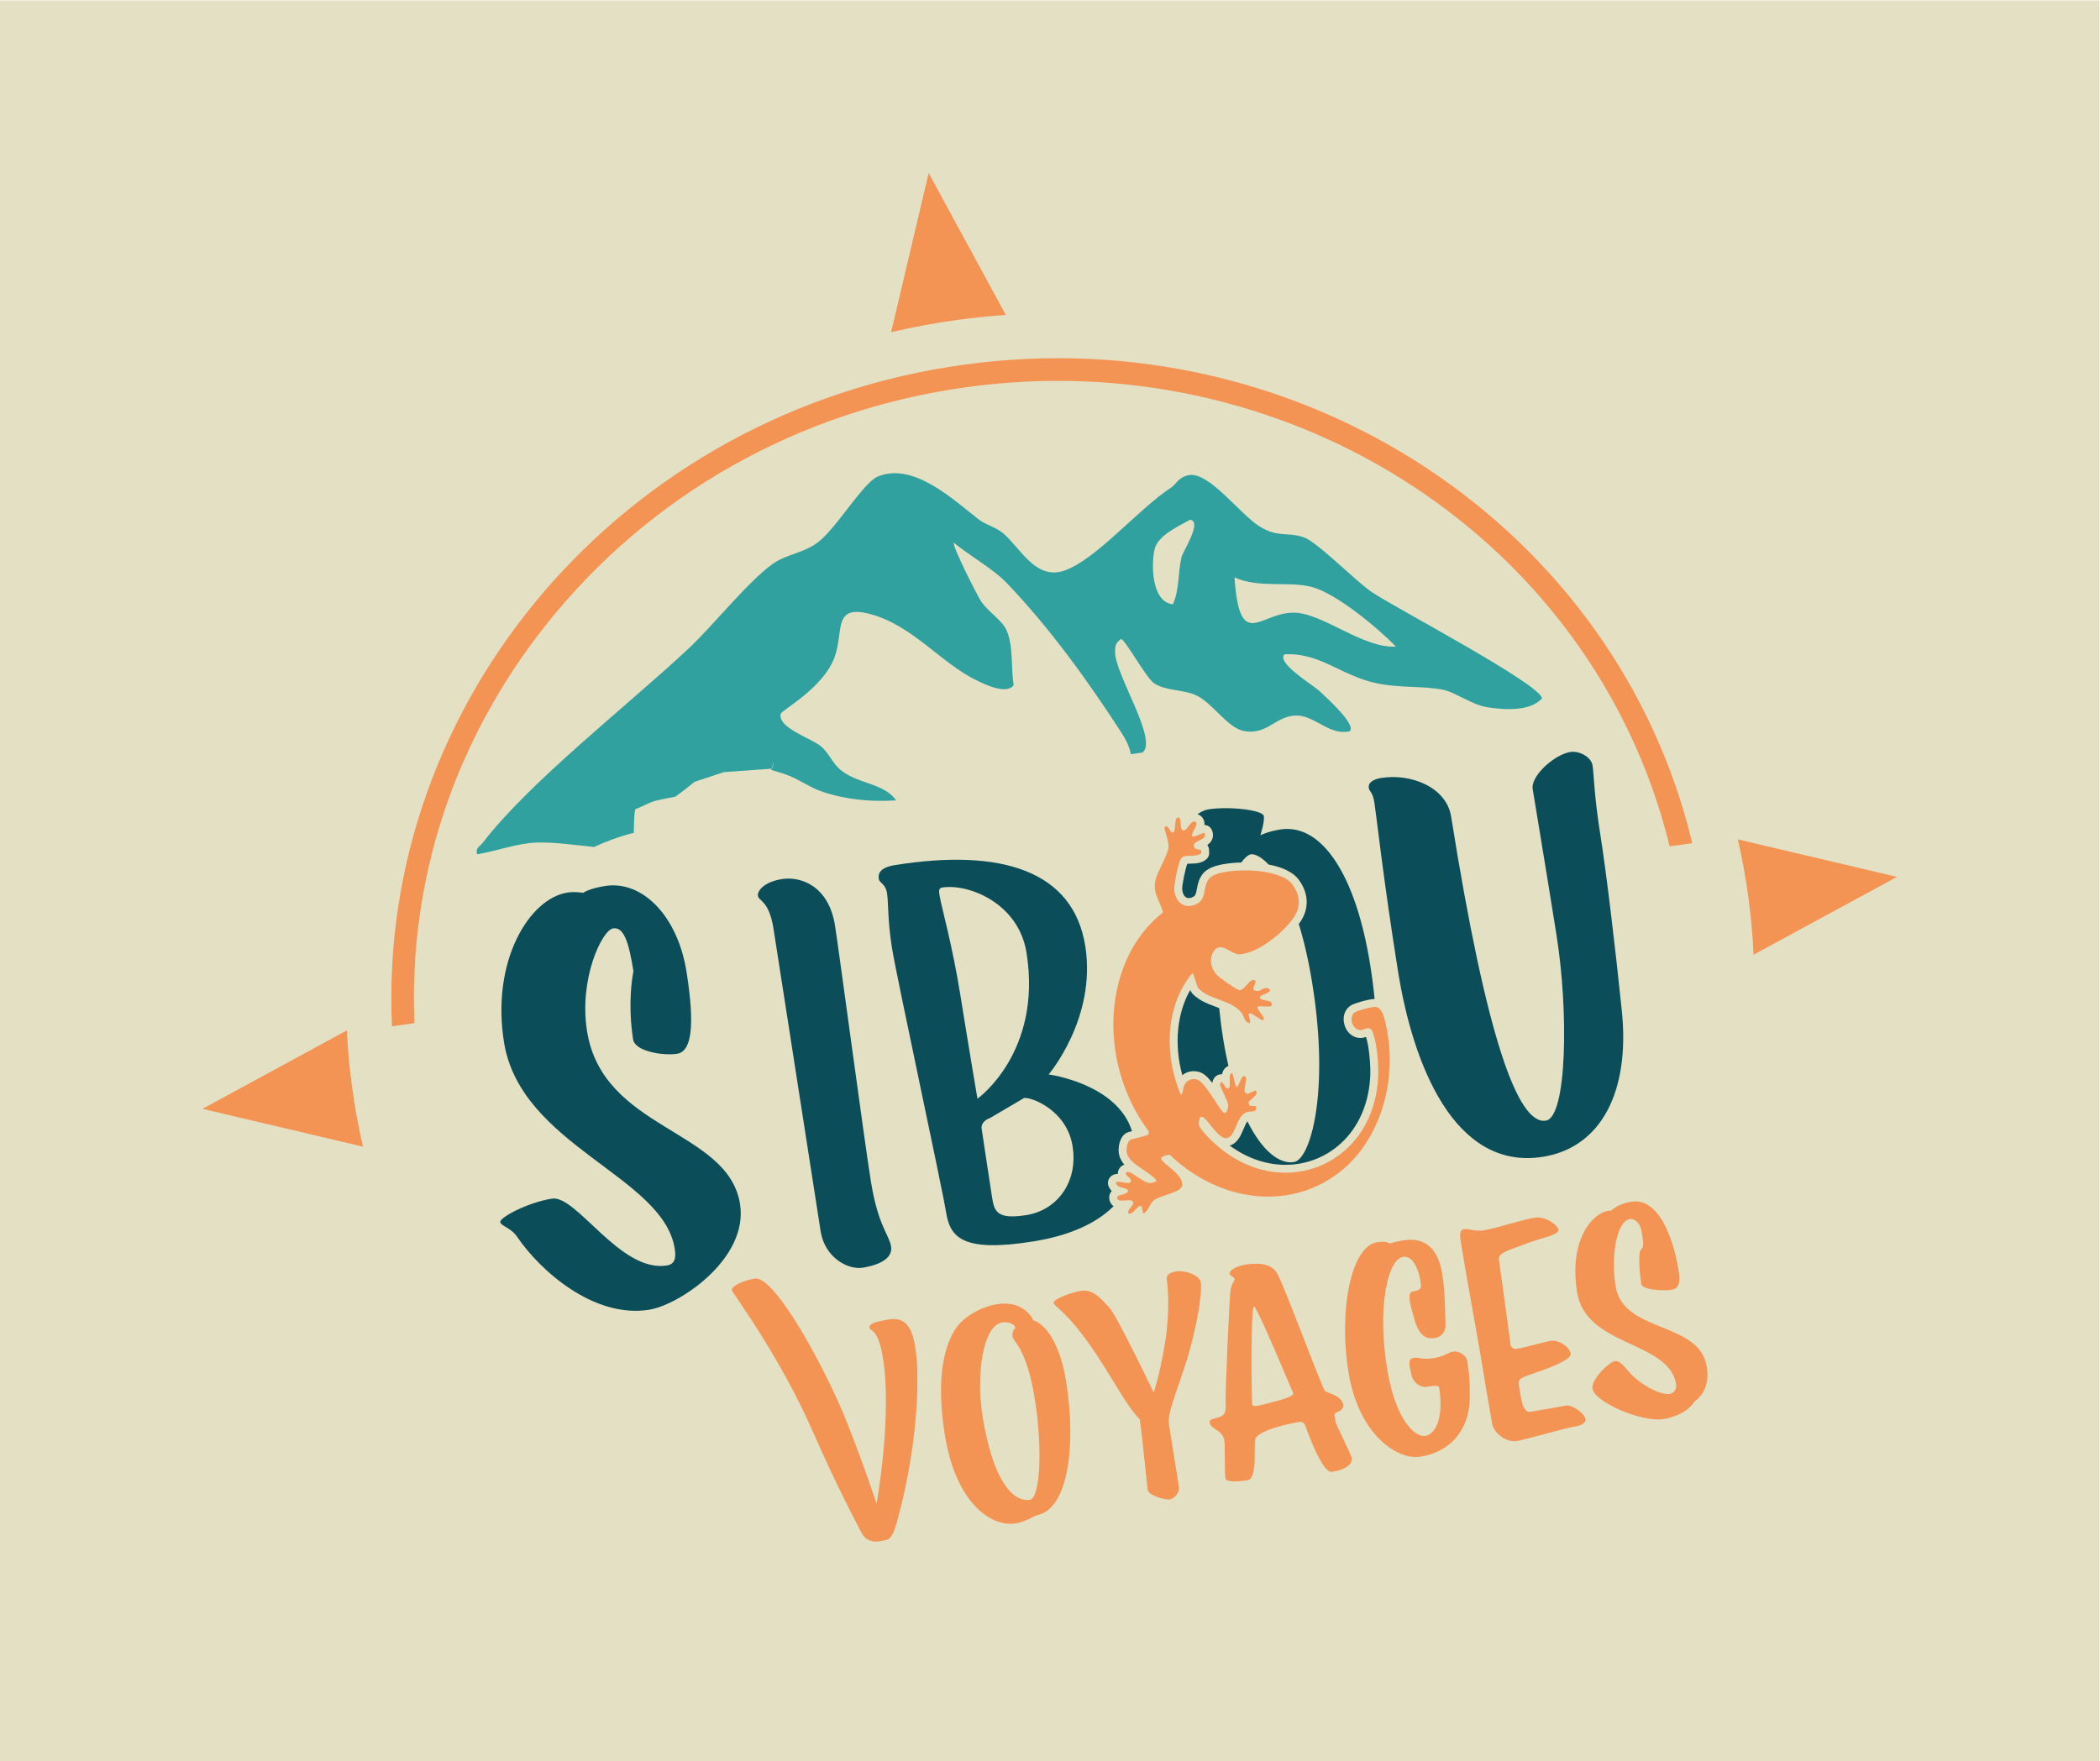
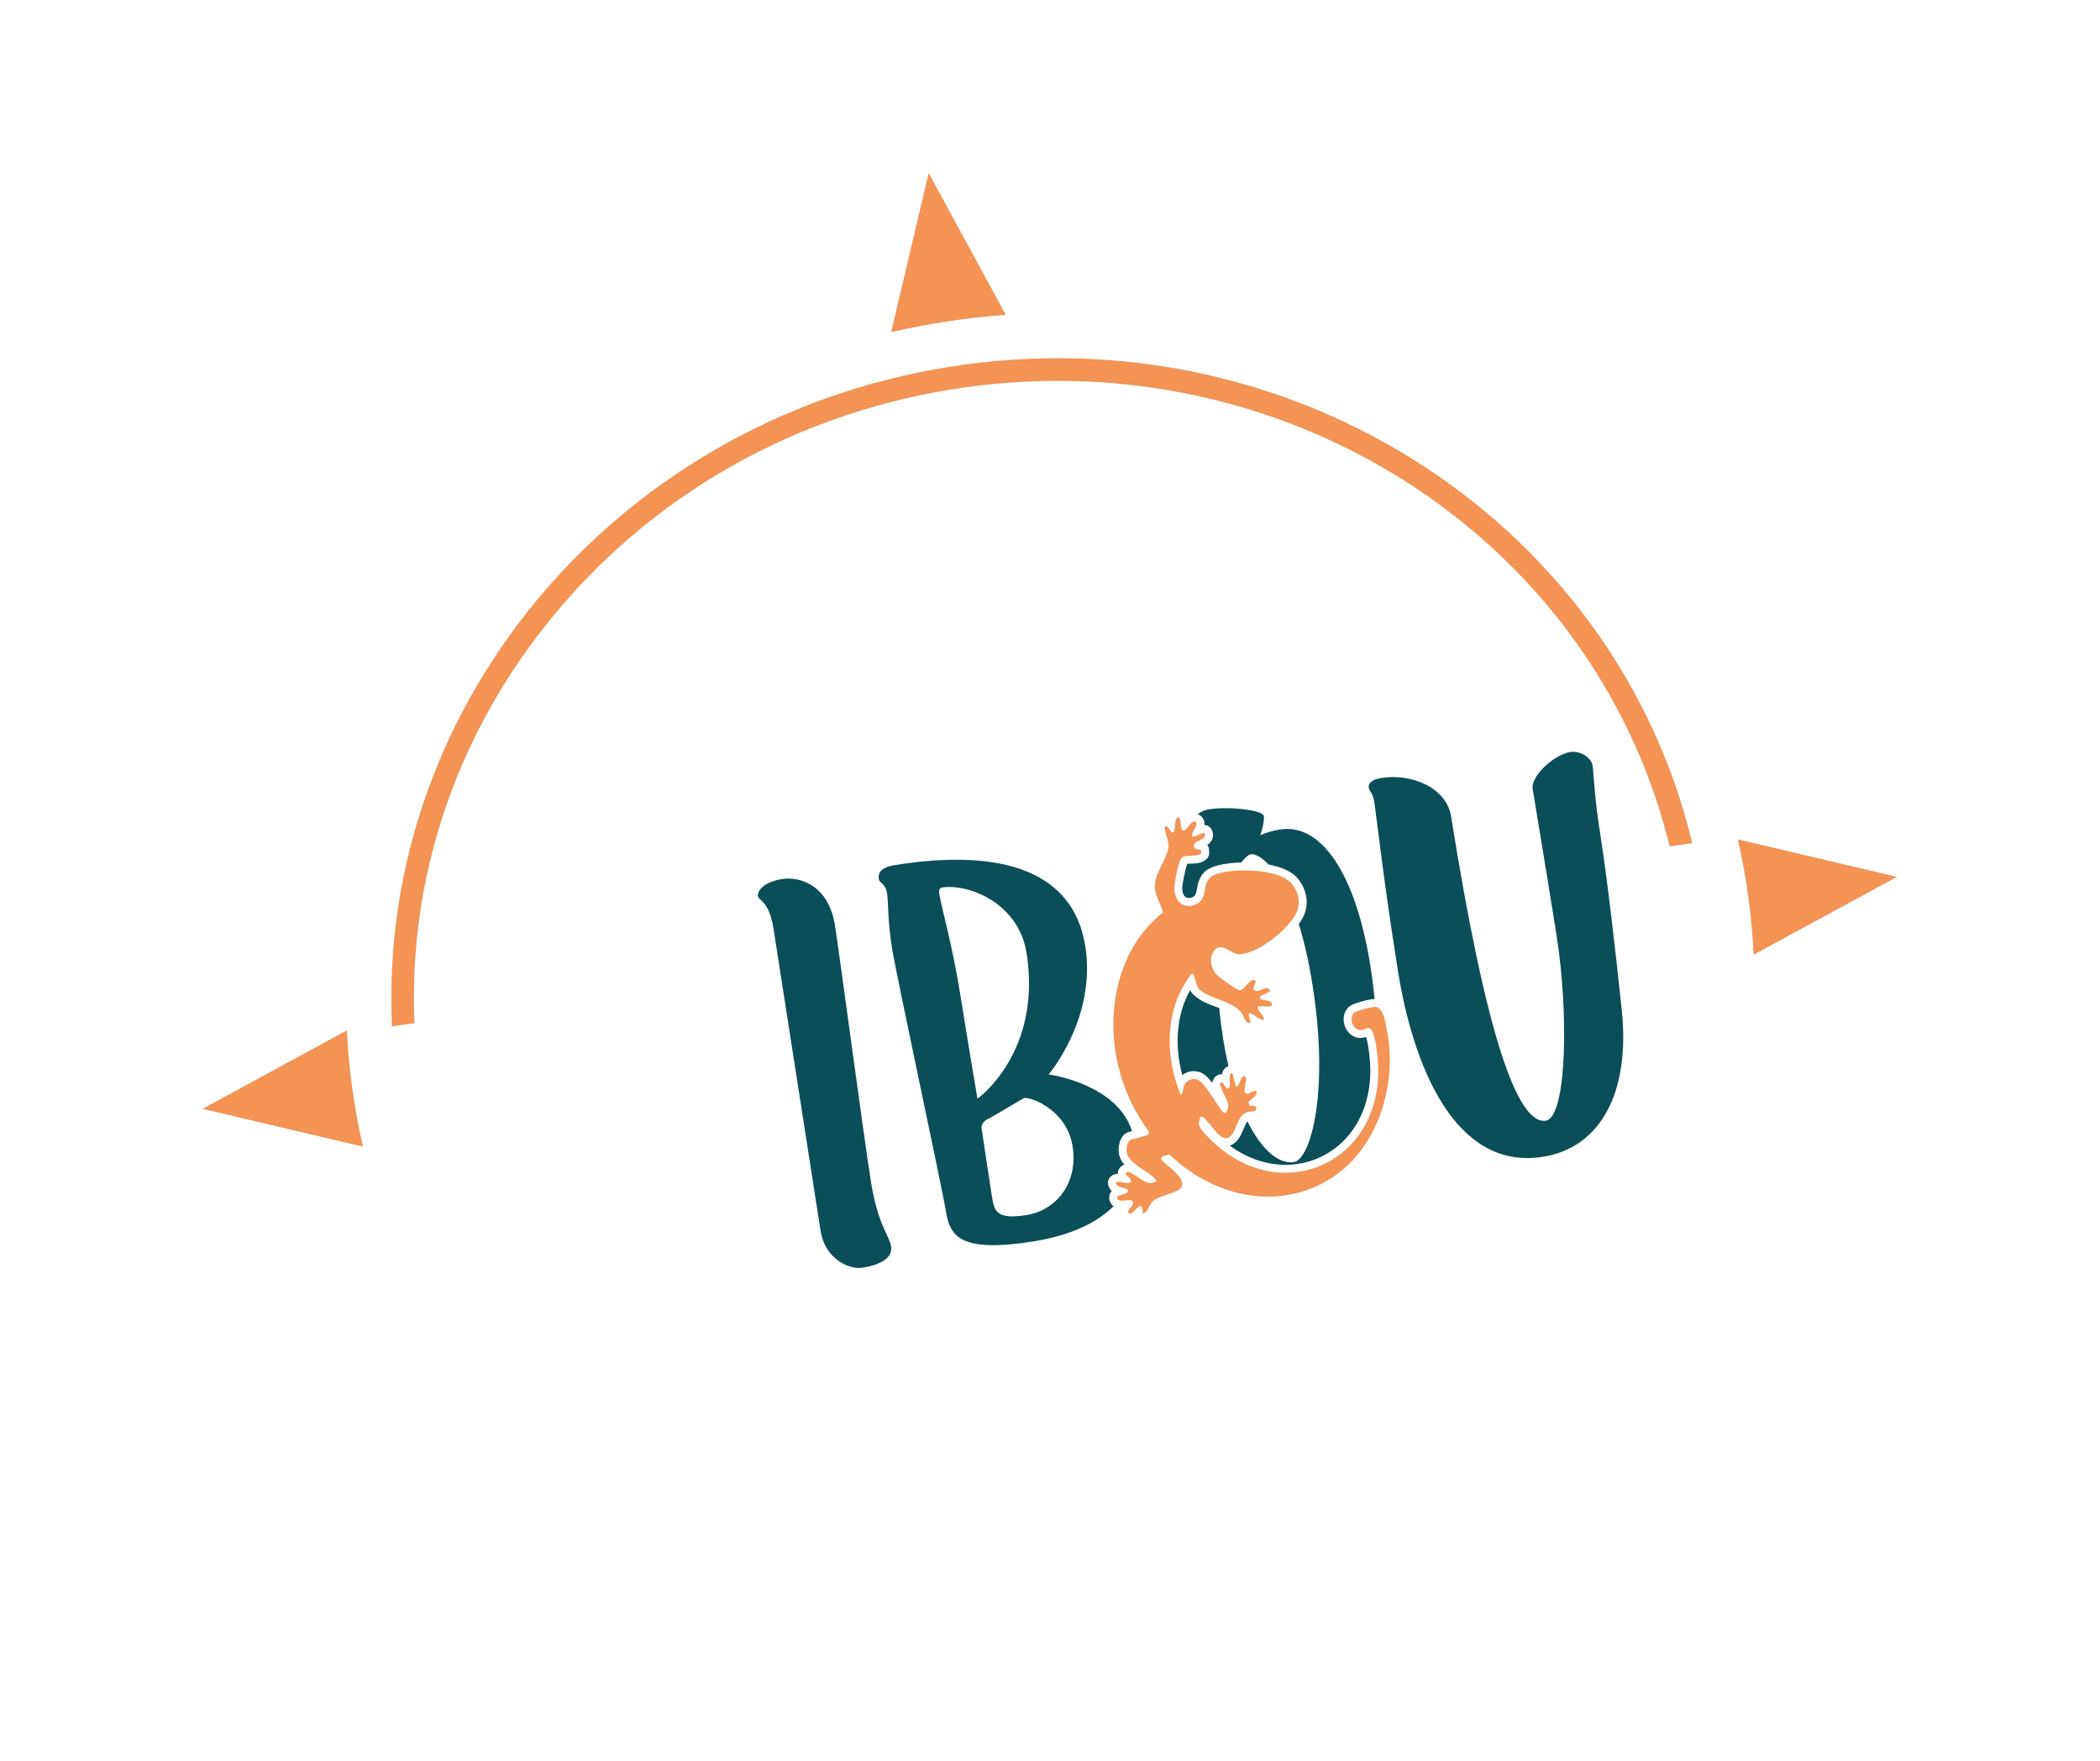
<svg xmlns="http://www.w3.org/2000/svg" version="1.1" id="svg824" xml:space="preserve" width="701.133" height="588.127" viewBox="0 0 701.133 588.127">
  <defs id="defs828">
    <clipPath clipPathUnits="userSpaceOnUse" id="clipPath840">
      <path d="M 0,441.095 H 525.85 V 0 H 0 Z" id="path838" />
    </clipPath>
    <clipPath clipPathUnits="userSpaceOnUse" id="clipPath868">
      <path d="M 0,441.095 H 525.85 V 0 H 0 Z" id="path866" />
    </clipPath>
    <clipPath clipPathUnits="userSpaceOnUse" id="clipPath880">
-       <path d="M 0,441.095 H 525.85 V 0 H 0 Z" id="path878" />
-     </clipPath>
+       </clipPath>
    <clipPath clipPathUnits="userSpaceOnUse" id="clipPath916">
-       <path d="M 0,441.095 H 525.85 V 0 H 0 Z" id="path914" />
+       <path d="M 0,441.095 V 0 H 0 Z" id="path914" />
    </clipPath>
    <clipPath clipPathUnits="userSpaceOnUse" id="clipPath928">
      <path d="M 0,441.095 H 525.85 V 0 H 0 Z" id="path926" />
    </clipPath>
  </defs>
  <g id="g830" transform="matrix(1.333,0,0,-1.333,0,588.127)">
-     <path d="M 0,0 H 525.85 V 441.094 H 0 Z" style="fill:#e4e0c4;fill-opacity:1;fill-rule:nonzero;stroke:none" id="path832" />
    <g id="g834">
      <g id="g836" clip-path="url(#clipPath840)">
        <g id="g842" transform="translate(398.885,249.419)">
          <path d="m 0,0 c 0.343,-2.149 0.353,-7.332 1.945,-17.319 1.59,-9.986 3.856,-29.329 5.354,-43.868 2.201,-20.648 -5.258,-34.54 -19.74,-36.848 -22.322,-3.557 -32.62,23.449 -36.306,46.584 -3.686,23.133 -5.427,39.189 -5.889,42.096 -0.464,2.908 -1.242,2.655 -1.423,3.793 -0.181,1.137 0.893,2.086 3.151,2.447 7.442,1.185 16.312,-2.328 17.479,-9.66 8.783,-55.117 16.682,-77.32 23.724,-76.199 5.314,0.847 5.721,27.357 2.68,46.444 -3.042,19.09 -5.451,33.354 -5.976,36.641 -0.524,3.286 5.437,8.642 9.421,9.278 C -3.32,3.749 -0.341,2.15 0,0" style="fill:#0b4e5a;fill-opacity:1;fill-rule:nonzero;stroke:none" id="path844" />
        </g>
        <g id="g846" transform="translate(306.363,180.947)">
          <path d="m 0,0 c -0.43,2.69 -0.75,5.26 -0.99,7.7 -0.28,0.1 -0.56,0.21 -0.83,0.31 -1.2,0.45 -2.44,0.91 -3.53,1.53 -0.9,0.51 -2.48,1.53 -2.9,2.68 -3.36,-5.86 -4.07,-13.75 -1.98,-21.34 0.8,0.66 1.78,1.01 2.85,1.01 0.42,0 0.86,-0.05 1.29,-0.17 1.17,-0.3 2.22,-1.27 3.36,-2.76 l 0.03,0.15 c 0.34,1.48 1.39,2.01 2.26,2.01 0.05,0 0.1,0 0.16,-0.01 0.1,0.54 0.3,1.06 0.72,1.49 0.25,0.27 0.55,0.47 0.88,0.6 C 0.83,-4.67 0.38,-2.4 0,0 m 34.52,0.21 h -0.14 c -1.92,0 -3.56,1.42 -4.06,3.52 -0.49,2.02 0.28,3.94 1.91,4.77 0.94,0.47 4.13,1.43 5.7,1.48 -0.26,2.7 -0.62,5.53 -1.09,8.47 C 33.22,41.2 24.63,54.09 14.26,52.44 11.21,51.95 9.31,51 9.31,51 c 0,0 1.11,3.29 0.87,4.81 -0.24,1.51 -8.71,2.5 -13.89,1.67 -0.82,-0.13 -1.74,-0.53 -2.71,-1.2 0.64,-0.21 1.15,-0.64 1.45,-1.22 0.26,-0.5 0.32,-0.99 0.26,-1.48 0.82,-0.03 1.83,-0.55 2.1,-1.95 0.29,-1.54 -0.53,-2.49 -1.37,-3.08 0.26,-0.32 0.42,-0.72 0.44,-1.16 l 0.04,-0.78 c 0.03,-0.58 -0.2,-1.14 -0.62,-1.54 -1.2,-1.13 -2.76,-1.15 -3.91,-1.18 -0.3,0 -0.72,-0.01 -0.97,-0.05 -0.5,-1.34 -1.37,-5.55 -1.26,-6.5 0.1,-0.77 0.46,-2.08 1.64,-2.08 0.36,0 0.75,0.11 1.15,0.33 0.52,0.29 0.66,0.7 0.91,2.06 0.29,1.52 0.71,3.82 3.28,5.1 1.64,0.82 4.52,1.34 7.81,1.42 0.95,1.28 1.81,1.95 2.41,2.05 0.89,0.14 2.51,-0.51 4.44,-2.56 2.93,-0.55 5.99,-1.65 7.59,-3.85 2.5,-3.41 2.6,-7.28 0.28,-10.62 -0.1,-0.14 -0.2,-0.28 -0.31,-0.43 1.28,-4.12 2.46,-9.13 3.43,-15.21 4.31,-27.06 -0.52,-43.77 -4.64,-44.43 -3.69,-0.59 -8.03,2.89 -11.66,10.22 -0.34,-0.45 -0.65,-1.18 -0.97,-1.94 -0.37,-0.87 -0.74,-1.78 -1.33,-2.57 -0.69,-0.94 -1.45,-1.39 -2.13,-1.58 4.32,-3.16 9.1,-4.82 13.98,-4.82 5.54,0 10.73,2.17 14.63,6.11 4.34,4.4 6.69,10.71 6.61,17.77 C 36.83,-5.4 36.44,-1.5 35.78,0.47 35.42,0.35 34.99,0.23 34.52,0.21 M 0,0 c -0.43,2.69 -0.75,5.26 -0.99,7.7 -0.28,0.1 -0.56,0.21 -0.83,0.31 -1.2,0.45 -2.44,0.91 -3.53,1.53 -0.9,0.51 -2.48,1.53 -2.9,2.68 -3.36,-5.86 -4.07,-13.75 -1.98,-21.34 0.8,0.66 1.78,1.01 2.85,1.01 0.42,0 0.86,-0.05 1.29,-0.17 1.17,-0.3 2.22,-1.27 3.36,-2.76 l 0.03,0.15 c 0.34,1.48 1.39,2.01 2.26,2.01 0.05,0 0.1,0 0.16,-0.01 0.1,0.54 0.3,1.06 0.72,1.49 0.25,0.27 0.55,0.47 0.88,0.6 C 0.83,-4.67 0.38,-2.4 0,0" style="fill:#0b4e5a;fill-opacity:1;fill-rule:nonzero;stroke:none" id="path848" />
        </g>
        <g id="g850" transform="translate(257.091,136.787)">
          <path d="m 0,0 c -7.57,-1.21 -8.07,1.04 -8.63,4.58 -0.57,3.54 -2.61,17.22 -2.61,17.22 0,0 -0.26,1.64 2.18,2.55 l 8.47,4.98 C 1.14,29.6 10.1,26.37 11.55,17.26 13.01,8.16 7.57,1.2 0,0 m -16.52,54.92 c -2.01,12.64 -4.78,22.31 -5.2,24.96 -0.14,0.89 -0.46,2.01 0.61,2.18 6.51,1.03 19.13,-3.82 21.13,-16.34 3.99,-25.03 -12.29,-36.57 -12.29,-36.57 0,0 -2.23,13.13 -4.25,25.77 M 25.6,20.81 c 0.21,0.07 0.5,0.14 0.84,0.22 -3.76,11.96 -20.88,14.2 -20.88,14.2 0,0 12.05,14.11 9.17,32.19 -2.98,18.71 -20.8,24.55 -47.64,20.27 -3.59,-0.57 -4.32,-1.98 -4.07,-3.5 0.16,-1.01 1.68,-1.15 2.06,-3.56 0.38,-2.4 0.12,-6.72 1.23,-13.67 1.1,-6.95 12.53,-59.84 13.54,-66.16 1,-6.32 3.95,-10.26 21.88,-7.4 8.94,1.43 15.76,4.48 20.09,8.82 -0.72,0.52 -1.05,1.31 -1.09,2.02 -0.05,0.8 0.23,1.37 0.64,1.78 -0.38,0.37 -0.71,0.86 -0.9,1.53 -0.08,0.31 -0.09,0.63 -0.02,0.94 0.18,0.84 0.93,1.81 2.45,1.83 -0.01,0.1 -0.01,0.2 0,0.31 0.06,0.71 0.46,1.35 1.08,1.75 0.17,0.1 0.35,0.19 0.54,0.25 -0.61,0.72 -1.08,1.52 -1.31,2.46 -0.4,1.62 0.06,5.03 2.39,5.72" style="fill:#0b4e5a;fill-opacity:1;fill-rule:nonzero;stroke:none" id="path852" />
        </g>
        <g id="g854" transform="translate(195.843,220.964)">
          <path d="m 0,0 c 4.65,0.741 11.705,-1.636 13.295,-11.622 0.968,-6.068 7.186,-52.779 8.978,-64.031 1.792,-11.25 4.588,-13.398 5.071,-16.432 0.483,-3.033 -3.209,-4.659 -7.061,-5.273 -3.854,-0.614 -9.547,2.627 -10.575,9.074 -1.027,6.446 -10.693,68.812 -11.821,75.892 -1.128,7.079 -3.673,6.803 -3.895,8.194 C -6.189,-3.061 -4.652,-0.74 0,0" style="fill:#0b4e5a;fill-opacity:1;fill-rule:nonzero;stroke:none" id="path856" />
        </g>
        <g id="g858" transform="translate(151.563,219.235)">
-           <path d="m 0,0 c 9.206,1.468 18.134,-7.355 20.38,-21.452 2.247,-14.098 1.128,-20.03 -2.325,-20.58 -3.452,-0.55 -10.562,0.563 -11.042,3.573 -0.478,3.011 -1.261,9.763 0.073,17.133 -1.134,7.118 -2.363,11.133 -5.097,10.697 -2.733,-0.435 -8.612,-12.6 -6.518,-25.739 3.97,-24.91 35.329,-24.545 38.317,-43.295 2.18,-13.687 -15.146,-25.29 -22.77,-26.504 -13.954,-2.224 -27.398,9.948 -32.987,18.18 -1.731,2.532 -4.119,2.712 -4.294,3.807 -0.174,1.096 6.748,4.864 12.933,5.85 6.185,0.986 17.125,-18.603 28.775,-16.746 2.159,0.344 2.328,2.054 1.979,4.245 -2.9,18.203 -38.611,25.704 -42.755,51.709 -3.249,20.394 6.364,35.96 15.858,37.472 1.87,0.298 3.994,-0.064 3.994,-0.064 0,0 1.308,1.049 5.479,1.714" style="fill:#0b4e5a;fill-opacity:1;fill-rule:nonzero;stroke:none" id="path860" />
-         </g>
+           </g>
      </g>
    </g>
    <g id="g862">
      <g id="g864" clip-path="url(#clipPath868)">
        <g id="g870" transform="translate(347.344,183.335)">
          <path d="m 0,0 c 2.67,-13.52 -1.982,-27.648 -11.09,-35.212 -12.332,-10.255 -30.275,-8.591 -43.3,3.795 -0.492,-0.075 -2.175,-0.344 -2.122,-0.976 0.097,-1.275 6.377,-4.283 5.096,-7.176 -0.575,-1.293 -5.517,-2.152 -6.911,-3.265 -1.181,-0.936 -1.394,-2.875 -2.691,-3.343 l -0.425,1.974 c -1.406,-0.087 -1.76,-2.104 -3.193,-1.984 -0.703,1.135 1.62,1.981 1.011,3.022 -0.571,0.983 -3.823,-0.605 -3.92,0.979 -0.052,0.911 2.758,0.579 2.778,1.868 -0.948,0.854 -2.708,0.422 -3.097,1.846 0.205,0.957 4.534,-1.196 3.68,0.957 -0.098,0.25 -1.687,1.25 -1.032,1.66 1.163,0.74 4.128,-2.83 6.092,-2.655 0.52,0.042 1.034,0.329 1.54,0.432 -1.598,2.487 -6.801,4.081 -7.533,7.086 -0.246,0.998 0.145,3.091 1.032,3.356 0.896,0.26 3.809,0.885 4.334,1.267 0.194,0.146 0.197,0.652 0.042,0.915 -13.095,17.679 -11.257,43.146 3.673,54.737 -0.966,3.331 -2.819,5.133 -1.745,8.643 0.596,1.95 3.179,6.239 3.117,7.921 -0.06,1.631 -0.725,3.061 -1.042,4.645 0.855,1.395 1.367,-1.436 2.168,-1.18 0.849,0.277 0.178,3.761 1.27,3.754 1.032,-0.003 0.248,-2.82 1.18,-3.213 0.968,-0.416 1.864,2.337 2.901,2.193 1.576,-0.223 -0.898,-2.882 -0.611,-3.606 0.308,-0.564 2.018,0.523 2.622,0.639 0.323,0.06 0.527,0.361 0.639,-0.215 0.333,-1.78 -4.023,-1.514 -2.453,-3.629 l 1.487,-0.33 0.04,-0.78 c -1.387,-1.306 -4.434,0.149 -5.247,-1.649 -0.565,-1.244 -1.697,-6.398 -1.5,-7.794 0.494,-3.525 3.23,-4.597 5.722,-3.21 2.908,1.617 0.853,5.49 4.11,7.11 3.717,1.854 16.625,1.978 19.769,-2.333 2.113,-2.891 1.987,-5.817 0.252,-8.315 -2.677,-3.857 -8.831,-8.791 -13.443,-9.149 -2.12,-0.162 -4.591,3.363 -6.427,0.902 -1.276,-1.716 -1.005,-4.104 0.507,-5.913 0.609,-0.733 5.257,-4.048 5.904,-3.988 1.203,0.11 2.297,2.604 3.414,2.556 1.482,-0.069 -0.661,-2.025 0.191,-2.559 1.512,-0.869 2.384,1.324 3.897,0.231 0.516,-0.917 -2.402,-1.31 -2.493,-2.043 0.123,-0.88 2.456,-0.587 2.885,-1.293 1.063,-1.76 -3.178,-0.464 -3.452,-1.104 -0.137,-0.836 2.265,-2.78 1.409,-3.263 -0.652,-0.372 -3.74,2.963 -3.616,1.128 0.031,-0.393 0.786,-1.882 0.038,-1.919 -1.025,0.398 -1.162,1.588 -1.701,2.396 -1.857,2.779 -6.325,3.372 -9.099,4.956 -0.449,0.253 -1.877,1.196 -2.017,1.631 l -1.153,3.474 c -0.644,-0.156 -0.987,-0.948 -1.382,-1.507 -5.419,-7.742 -5.851,-19.025 -1.726,-28.829 0.409,-0.309 0.7,1.921 0.839,2.223 0.608,1.308 1.808,1.921 3.203,1.551 1.963,-0.511 4.939,-6.335 6.494,-8.11 0.89,-1.015 1.496,1.06 1.343,1.919 -0.238,1.288 -2.153,4.388 -2.001,5.057 0.328,1.456 1.343,-0.972 1.63,-1.064 1.737,-0.573 -0.124,3.816 1.433,3.796 l 0.9,-3.413 c 0.682,-0.444 1.188,2.619 1.945,2.667 1.42,0.101 -0.343,-3.653 0.395,-4.178 l 0.62,-0.26 1.982,0.853 c 1.045,-1.074 -1.748,-2.542 -1.817,-2.942 l 0.289,-0.889 1.58,-0.1 0.08,-0.898 c -0.62,-0.636 -1.66,-0.365 -2.347,-0.616 -2.2,-0.799 -2.488,-3.901 -3.757,-5.621 -2.324,-3.159 -5.188,2.881 -7.044,4.236 -0.288,0.212 -0.693,0.35 -0.911,0.08 -0.045,-0.058 -0.38,-1.486 -0.374,-1.573 0.076,-1.3 3.22,-4.263 4.244,-5.174 17.257,-15.349 41.033,-4.428 40.755,18.757 -0.029,2.397 -0.48,7.597 -1.571,9.713 -0.66,1.275 -1.896,0.186 -2.827,0.151 -2.181,-0.067 -3.164,3.595 -1.308,4.543 0.797,0.398 4.413,1.439 5.208,1.24 C -0.821,5.142 -0.347,1.752 0,0" style="fill:#f39354;fill-opacity:1;fill-rule:nonzero;stroke:none" id="path872" />
        </g>
      </g>
    </g>
    <g id="g874">
      <g id="g876" clip-path="url(#clipPath880)">
        <g id="g882" transform="translate(222.677,110.642)">
          <path d="m 0,0 c 3.652,0.582 5.676,-1.305 6.583,-7.004 0.908,-5.699 1.203,-22.115 -4.389,-42.959 -1.173,-4.393 -1.949,-5.158 -3.119,-5.344 -1.168,-0.186 -4.282,-1.324 -5.994,1.896 -1.711,3.219 -6.795,13.027 -11.862,24.62 -8.751,20.128 -20.478,35.348 -20.611,36.182 -0.133,0.834 2.623,2.341 5.763,2.843 5.114,0.814 18.029,-23.267 22.916,-35.601 4.886,-12.335 7.585,-20.813 7.585,-20.813 0,0 3.954,21.725 1.606,36.459 -1.229,7.715 -3.237,6.681 -3.393,7.656 C -5.058,-1.162 -3.652,-0.582 0,0" style="fill:#f39354;fill-opacity:1;fill-rule:nonzero;stroke:none" id="path884" />
        </g>
        <g id="g886" transform="translate(246.053,86.646)">
          <path d="M 0,0 C 2.725,-17.098 7.971,-21.821 11.917,-21.193 14.4,-20.797 15.19,-8.84 13.119,4.156 11.171,16.389 7.744,18.621 7.599,19.525 7.456,20.429 7.451,20.927 8.268,21.913 8.135,22.747 6.592,23.498 4.985,23.242 -0.056,22.439 -1.528,9.591 0,0 m 12.765,23.769 c 0,0 5.957,-1.187 8.25,-15.576 2.502,-15.706 0.528,-31.984 -7.507,-33.264 -0.22,-0.035 -2.66,-1.636 -5.143,-2.032 -6.137,-0.977 -15.031,5.017 -17.778,22.254 -2.049,12.857 -0.547,21.291 2.492,26.194 2.203,3.558 6.927,5.878 10.579,6.461 7.013,1.117 9.107,-4.037 9.107,-4.037" style="fill:#f39354;fill-opacity:1;fill-rule:nonzero;stroke:none" id="path888" />
        </g>
        <g id="g890" transform="translate(270.826,117.816)">
-           <path d="m 0,0 c 2.921,0.465 5.044,-2.046 7.038,-4.222 1.995,-2.177 11.113,-21.32 11.113,-21.32 0,0 1.799,5.632 2.963,13.371 1.163,7.739 0.47,13.972 0.315,14.944 -0.155,0.974 0.391,1.774 2.436,2.1 2.045,0.326 5.767,-0.934 6.043,-2.672 0.278,-1.738 -0.144,-7.079 -2.468,-16 -2.233,-8.553 -6.008,-16.352 -5.487,-19.618 l 2.492,-15.637 c 0.244,-1.529 -1.164,-3.036 -2.261,-3.211 -1.094,-0.174 -5.316,0.933 -5.548,2.393 -0.233,1.46 -1.367,13.751 -1.988,17.643 C 11.23,-28.64 8.357,-22.828 3.822,-15.995 -3.561,-4.914 -6.766,-4.072 -6.933,-3.028 -7.066,-2.194 -2.922,-0.466 0,0" style="fill:#f39354;fill-opacity:1;fill-rule:nonzero;stroke:none" id="path892" />
-         </g>
+           </g>
        <g id="g894" transform="translate(313.638,89.362)">
-           <path d="M 0,0 C 0.133,-0.834 1.769,-0.288 4.792,0.478 7.815,1.245 10.598,2.116 10.257,2.846 9.682,4.108 1.168,24.63 0.438,24.513 -0.439,24.374 -0.133,0.833 0,0 m -5.678,32.804 c -0.099,0.625 1.511,1.808 3.921,2.192 2.41,0.384 6.191,0.631 7.875,-1.951 1.686,-2.582 11.381,-29.117 12.15,-29.707 0.768,-0.59 4.137,-1.051 4.525,-3.482 0.166,-1.045 -0.948,-1.577 -1.51,-1.81 -0.989,-0.371 -0.682,-0.892 -0.482,-2.143 0.199,-1.251 3.908,-8.072 4.119,-9.392 0.21,-1.321 -1.271,-2.84 -4.923,-3.422 -2.41,-0.384 -5.927,9.461 -6.72,11.615 -0.279,0.812 -0.98,0.984 -1.638,0.879 -0.657,-0.104 -10.777,-1.931 -10.952,-4.596 -0.222,-3.313 0.411,-9.627 -1.854,-9.988 -2.265,-0.361 -5.375,-0.572 -5.543,0.473 -0.166,1.041 -0.142,6.532 -0.204,8.803 -0.105,3.475 -3.436,3.229 -3.746,5.176 -0.111,0.695 0.473,0.788 1.547,1.102 1.939,0.522 2.552,0.905 2.468,3.314 -0.127,3.614 0.956,27.376 1.233,28.917 0.28,1.541 1.068,2.237 1.012,2.585 -0.1,0.625 -1.155,0.67 -1.278,1.435" style="fill:#f39354;fill-opacity:1;fill-rule:nonzero;stroke:none" id="path896" />
-         </g>
+           </g>
        <g id="g898" transform="translate(351.51,130.458)">
          <path d="m 0,0 c 6.062,0.966 8.845,-2.865 9.742,-8.495 0.731,-4.587 0.673,-9.869 0.813,-12.627 0.098,-1.552 -0.86,-3.058 -2.612,-3.337 -1.754,-0.28 -3.815,-0.037 -5.13,4.455 -1.305,4.425 -1.934,6.962 -0.399,7.206 0.875,0.14 1.46,0.233 1.821,0.79 0.31,0.405 0.104,1.228 -0.029,2.061 -0.31,1.947 -1.592,6.232 -4.295,5.801 -3.799,-0.605 -6.503,-12.296 -4.034,-27.795 2.06,-12.927 6.98,-17.488 9.61,-17.069 2.63,0.419 4.651,4.661 3.454,12.167 -0.099,0.624 -1.486,0.403 -3.168,0.135 -1.679,-0.268 -3.513,1.366 -3.778,3.033 -0.266,1.669 -1.153,3.95 0.453,4.206 1.607,0.256 2.105,-0.519 5.101,-0.042 2.994,0.477 3.446,1.404 4.907,1.636 1.46,0.234 3.299,-0.969 3.5,-2.221 0.199,-1.251 0.866,-4.493 0.605,-10.379 -0.26,-5.886 -3.724,-12.352 -12.343,-13.726 -5.698,-0.908 -15.474,5.445 -17.999,21.291 -2.525,15.847 0.835,31.419 7.118,32.42 2.557,0.408 3.274,-0.335 3.274,-0.335 0,0 1.27,0.488 3.389,0.825" style="fill:#f39354;fill-opacity:1;fill-rule:nonzero;stroke:none" id="path900" />
        </g>
        <g id="g902" transform="translate(371.783,132.978)">
          <path d="M 0,0 C 2.484,0.396 9.538,2.66 12.533,3.138 15.528,3.615 18.393,1.149 18.538,0.245 18.77,-1.214 14.949,-1.68 10.637,-3.294 6.117,-5.011 3.375,-5.662 3.641,-7.329 3.906,-8.998 6.48,-27.972 6.48,-27.972 c 0,0 -0.2,-2.028 1.845,-1.703 2.045,0.326 6.254,1.64 8.299,1.965 2.047,0.327 4.739,-1.526 5.004,-3.193 0.266,-1.669 -6.62,-4.049 -10.173,-5.257 -3.198,-1.08 -2.997,-1.403 -2.631,-3.697 0.365,-2.293 0.795,-5.93 2.695,-5.628 1.898,0.303 7.719,1.372 9.035,1.581 1.315,0.21 4.488,-1.849 4.722,-3.308 0.232,-1.46 -1.802,-1.856 -3.409,-2.112 -1.607,-0.256 -11.561,-3.124 -13.825,-3.485 -2.265,-0.361 -5.659,1.664 -6.113,4.513 -0.454,2.849 -1.198,6.58 -2.317,13.599 -1.118,7.02 -4.17,23.352 -5.422,31.206 -0.342,2.154 -0.564,3.545 0.751,3.754 C -3.818,0.461 -2.483,-0.396 0,0" style="fill:#f39354;fill-opacity:1;fill-rule:nonzero;stroke:none" id="path904" />
        </g>
        <g id="g906" transform="translate(408.62,140.131)">
          <path d="m 0,0 c 6.794,1.083 10.501,-9.017 11.818,-17.287 0.465,-2.92 0.113,-4.472 -1.786,-4.775 -1.898,-0.302 -7.325,-0.098 -7.58,1.5 -0.255,1.598 -0.947,7.831 -0.024,8.62 0.922,0.789 0.437,2.421 0.094,4.576 -0.343,2.154 -1.858,3.195 -2.88,3.032 -3.506,-0.559 -4.763,-9.596 -3.61,-16.823 1.893,-11.885 20.998,-8.627 22.848,-20.233 0.598,-3.753 -0.431,-6.696 -3.109,-8.691 -1.669,-2.689 -5.283,-3.978 -7.767,-4.374 -5.332,-0.85 -17.217,4.169 -17.771,7.645 -0.355,2.224 4.109,6.641 5.643,6.885 1.534,0.245 2.748,-2.198 4.928,-4.132 2.96,-2.593 6.77,-4.408 8.815,-4.082 0.876,0.14 1.788,0.997 1.556,2.457 -1.728,10.841 -22.604,9.297 -24.785,22.989 -2.182,13.691 4.361,20.577 8.572,20.465 0,0 1.459,1.658 5.038,2.228" style="fill:#f39354;fill-opacity:1;fill-rule:nonzero;stroke:none" id="path908" />
        </g>
      </g>
    </g>
    <g id="g910">
      <g id="g912" clip-path="url(#clipPath916)">
        <g id="g918" transform="translate(324.858,287.672)">
          <path d="M 0,0 C -8.98,0.77 -14.31,-10.49 -15.66,8.87 -9.46,6.1 -2.19,7.99 3.63,6.5 9.83,4.9 20.2,-3.76 24.78,-8.46 16.82,-8.95 7.03,-0.61 0,0 m -28.92,13.95 c -0.89,-3.52 -0.5,-8.14 -2.16,-11.81 -5.29,0.51 -5.5,9.79 -4.6,13.76 0.79,3.47 5.95,5.77 8.92,7.43 3.08,-0.56 -1.76,-7.79 -2.16,-9.38 M 18.71,5.21 C 14.5,8.09 5.03,17.82 1.63,18.95 -2.36,20.29 -4.69,18.8 -9.24,21.56 -14.27,24.6 -22.12,35.6 -27.22,34.47 -29.78,33.9 -30.29,32.2 -31.46,31.43 -39.87,25.92 -50.32,13.3 -58.3,10.57 c -7.17,-2.46 -11,5.68 -15.23,9.3 -1.95,1.66 -4.37,2.13 -6.14,3.49 -6.38,4.92 -16.33,14.48 -25.31,10.79 -3.7,-1.51 -10.52,-13.22 -15.17,-16.6 -3.69,-2.68 -7.72,-2.85 -11.12,-5.26 -6.29,-4.48 -14.88,-15.39 -21.13,-21.25 -14.83,-13.9 -39.81,-33.35 -51.54,-48.64 -0.74,-0.96 -1.87,-1.22 -1.43,-2.89 4.94,0.77 9.82,2.74 14.88,2.93 4.4,0.16 9.44,-0.62 14.43,-1.1 3.19,1.49 6.52,2.68 9.94,3.54 0.03,0.63 0.04,1.24 0.05,1.84 0.017,1.285 0.043,2.643 0.306,4.046 1.809,0.733 3.775,1.773 4.756,2.053 1.541,0.44 5.284,1.101 5.284,1.101 l 2.642,1.981 2.202,1.762 7.266,2.422 12.04,0.86 0.483,1.592 c -0.016,-0.264 -0.056,-0.543 -0.139,-0.847 -0.075,-0.271 -0.173,-0.512 -0.282,-0.741 l -0.062,-0.004 -0.096,-0.315 c 1.22,-0.35 2.42,-0.72 3.59,-1.12 3.16,-1.07 5.95,-3.25 9.16,-4.32 6.06,-2.03 12.13,-2.57 18.51,-2.18 -3.06,4.4 -9.68,4.07 -13.98,7.68 -1.96,1.64 -2.81,4.11 -4.78,5.81 -2.4,2.08 -10.8,4.56 -10.17,8.14 0.17,1 10.75,6.4 13.58,14.43 2.22,6.29 -0.48,13.04 8.64,10.68 10.72,-2.77 17.82,-12.24 26.74,-16.61 2.14,-1.05 7.63,-3.75 9.41,-1.26 -0.7,4.23 -0.04,9.86 -1.77,13.73 -1.14,2.57 -4.55,4.58 -6.32,7.16 -0.98,1.43 -7.42,14.15 -6.89,14.78 3.78,-3.12 9.88,-6.57 13.14,-9.97 10.74,-11.18 20.47,-24.63 29.03,-37.91 1.01,-1.56 1.79,-3.25 2.17,-5.08 l 2.89,0.4 c 4.04,3.01 -6.84,19.57 -6.85,25.12 0,1.61 0.12,2.36 1.5,3.33 0.97,-0.05 6.29,-9.71 8.2,-11.04 2.84,-1.98 7.14,-1.55 10.48,-3.01 4.23,-1.85 7.89,-8.25 12.19,-9.02 5.96,-1.06 8,4.12 13.41,3.89 4.4,-0.19 8.1,-5.13 13.01,-3.92 1.74,1.67 -6.19,8.74 -7.68,10.13 -1.47,1.37 -10.83,7.04 -8.68,9.13 8.85,0.51 14.17,-5.36 23.07,-7.25 5.72,-1.21 11.75,-0.63 16.68,-1.63 3.06,-0.62 7.16,-3.76 11.04,-4.37 4.19,-0.66 10.66,-1.12 13.71,2.18 0,3.43 -37.23,22.95 -42.65,26.68" style="fill:#30a19e;fill-opacity:1;fill-rule:nonzero;stroke:none" id="path920" />
        </g>
      </g>
    </g>
    <g id="g922">
      <g id="g924" clip-path="url(#clipPath928)">
        <g id="g930" transform="translate(136.6,284.464)">
          <path d="m 0,0 c 25.92,32.76 63.47,53.99 105.71,59.77 7.53,1.03 15.17,1.55 22.71,1.55 38.01,0 74.74,-13.2 103.42,-37.18 24.93,-20.84 42.26,-48.65 49.75,-79.44 l 5.66,0.8 C 268.45,24.19 190.02,77.03 104.94,65.39 19.39,53.69 -42.19,-19.01 -38.42,-100.39 l 5.63,0.8 C -34.33,-63.88 -22.92,-28.97 0,0" style="fill:#f39354;fill-opacity:1;fill-rule:nonzero;stroke:none" id="path932" />
        </g>
        <g id="g934" transform="translate(475.13,221.514)">
          <path d="m 0,0 -35.91,-19.5 c -0.22,4.82 -0.67,9.67 -1.33,14.54 -0.66,4.84 -1.54,9.63 -2.62,14.36 z" style="fill:#f39354;fill-opacity:1;fill-rule:nonzero;stroke:none" id="path936" />
        </g>
        <g id="g938" transform="translate(251.92,362.314)">
          <path d="m 0,0 c -3.98,-0.28 -7.96,-0.69 -11.92,-1.23 -5.68,-0.78 -11.29,-1.81 -16.8,-3.09 l 9.4,39.87 z" style="fill:#f39354;fill-opacity:1;fill-rule:nonzero;stroke:none" id="path940" />
        </g>
        <g id="g942" transform="translate(90.92,153.924)">
          <path d="M 0,0 -40.2,9.48 -4.05,29.13 C -3.82,24.36 -3.37,19.58 -2.72,14.8 -2.04,9.81 -1.13,4.87 0,0" style="fill:#f39354;fill-opacity:1;fill-rule:nonzero;stroke:none" id="path944" />
        </g>
      </g>
    </g>
  </g>
</svg>